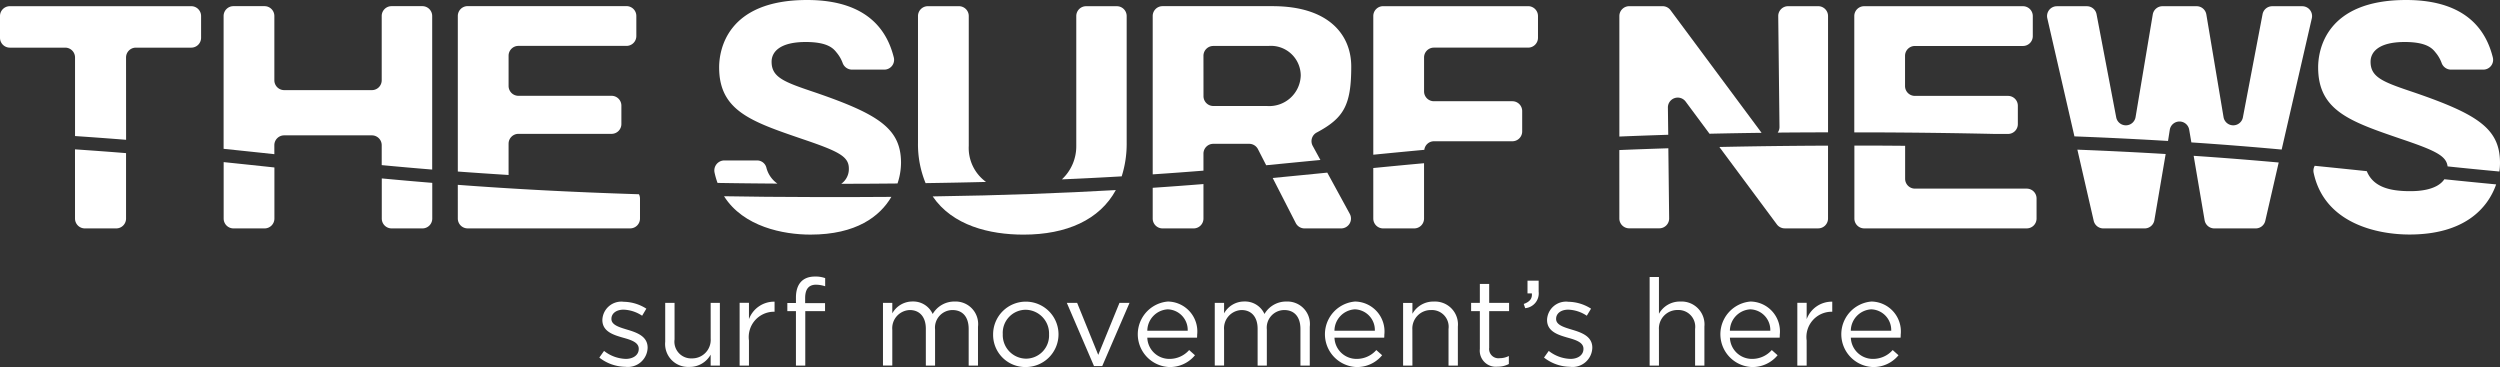
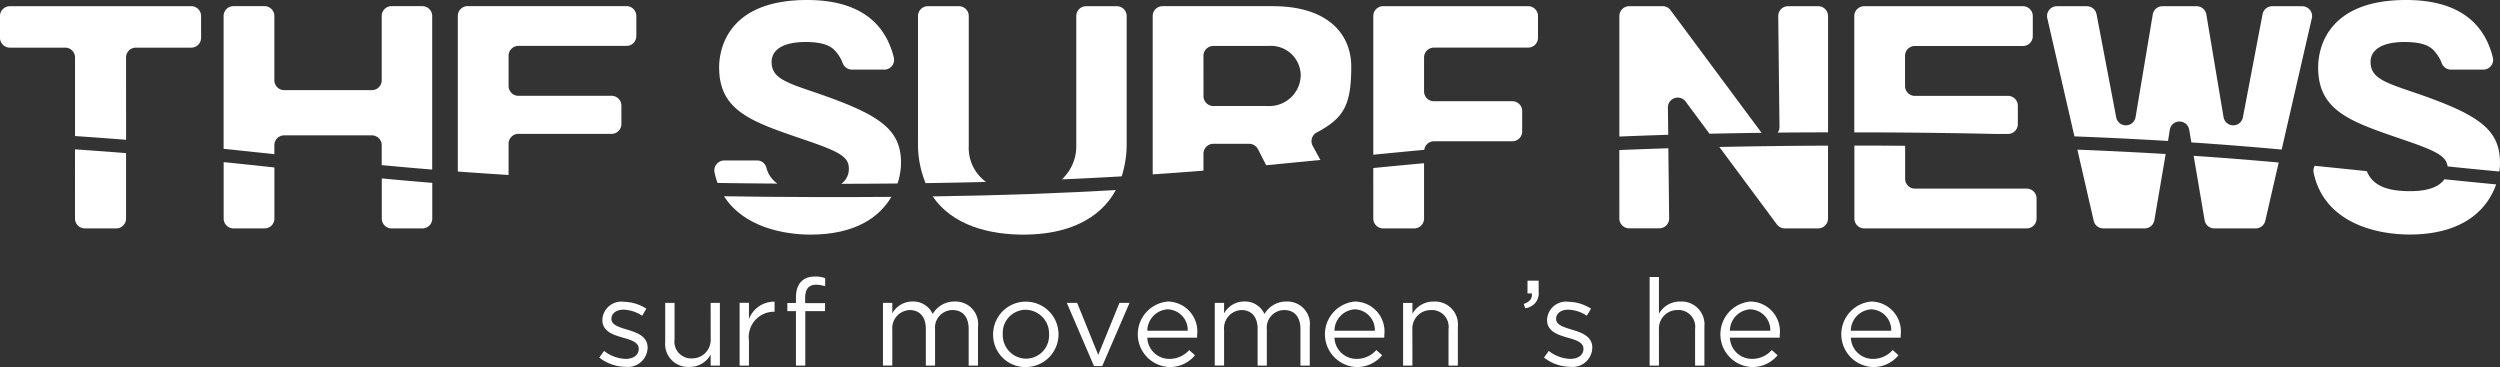
<svg xmlns="http://www.w3.org/2000/svg" width="140.001" height="20.554" viewBox="0 0 140.001 20.554">
  <rect x="0" y="0" width="140.001" height="20.554" fill="#333333" stroke="none" />
  <defs>
    <style>
      .cls-1 {
        fill: #fff;
      }
    </style>
  </defs>
  <g id="TSN_LOGO" data-name="TSN LOGO" transform="translate(-247.07 -122.821)">
    <g id="グループ化_2" data-name="グループ化 2" transform="translate(280.632 138.307)">
      <g id="グループ化_1" data-name="グループ化 1">
        <path id="パス_1" data-name="パス 1" class="cls-1" d="M333.568,169.286a2.412,2.412,0,0,1-1.454-.517l.265-.373a2.059,2.059,0,0,0,1.216.447c.421,0,.727-.218.727-.556v-.013c0-.354-.414-.49-.876-.618-.55-.157-1.161-.347-1.161-.992v-.014a1.062,1.062,0,0,1,1.2-1.005,2.412,2.412,0,0,1,1.263.386l-.237.395a1.988,1.988,0,0,0-1.04-.34c-.414,0-.679.218-.679.511v.013c0,.332.435.461.9.6.543.163,1.127.374,1.127,1.005v.013A1.107,1.107,0,0,1,333.568,169.286Z" transform="translate(-332.114 -164.231)" />
        <path id="パス_2" data-name="パス 2" class="cls-1" d="M344.006,165.8h.516v3.512h-.516V168.7a1.339,1.339,0,0,1-1.2.687,1.284,1.284,0,0,1-1.345-1.407V165.8h.523v2.05a.935.935,0,0,0,.971,1.06,1.037,1.037,0,0,0,1.053-1.1Z" transform="translate(-337.771 -164.326)" />
        <path id="パス_3" data-name="パス 3" class="cls-1" d="M352.547,169.216h-.523V165.7h.523v.917a1.5,1.5,0,0,1,1.434-.979v.563h-.041a1.417,1.417,0,0,0-1.393,1.61Z" transform="translate(-344.167 -164.23)" />
        <path id="パス_4" data-name="パス 4" class="cls-1" d="M360.9,163.552V164h-1.107v3.051h-.523V164h-.482v-.454h.482v-.306c0-.768.387-1.176,1.06-1.176a1.575,1.575,0,0,1,.577.088v.456a1.74,1.74,0,0,0-.509-.088c-.408,0-.612.245-.612.747v.286Z" transform="translate(-348.259 -162.063)" />
        <path id="パス_5" data-name="パス 5" class="cls-1" d="M376.385,165.611a1.261,1.261,0,0,1,1.3,1.412V169.2h-.522v-2.052c0-.679-.341-1.06-.91-1.06a.984.984,0,0,0-.972,1.087V169.2h-.517v-2.066c0-.658-.346-1.046-.9-1.046a1.018,1.018,0,0,0-.978,1.108v2h-.522v-3.512h.522v.59a1.285,1.285,0,0,1,1.135-.665,1.193,1.193,0,0,1,1.127.7A1.4,1.4,0,0,1,376.385,165.611Z" transform="translate(-356.479 -164.211)" />
        <path id="パス_6" data-name="パス 6" class="cls-1" d="M389.825,169.279A1.8,1.8,0,0,1,388,167.452a1.831,1.831,0,1,1,1.821,1.827Zm0-3.207a1.291,1.291,0,0,0-1.284,1.366,1.319,1.319,0,0,0,1.3,1.372,1.294,1.294,0,0,0,1.291-1.358A1.328,1.328,0,0,0,389.825,166.072Z" transform="translate(-365.947 -164.211)" />
        <path id="パス_7" data-name="パス 7" class="cls-1" d="M401.4,165.8h.563l-1.528,3.539h-.462l-1.522-3.539h.578l1.182,2.913Z" transform="translate(-372.271 -164.326)" />
        <path id="パス_8" data-name="パス 8" class="cls-1" d="M410.3,168.823a1.458,1.458,0,0,0,1.107-.495l.326.291a1.812,1.812,0,0,1-1.447.66,1.838,1.838,0,0,1-.068-3.668,1.674,1.674,0,0,1,1.637,1.861,1.48,1.48,0,0,1-.007.163h-2.785A1.23,1.23,0,0,0,410.3,168.823Zm1.026-1.575a1.157,1.157,0,0,0-1.121-1.2,1.212,1.212,0,0,0-1.141,1.2Z" transform="translate(-378.376 -164.211)" />
        <path id="パス_9" data-name="パス 9" class="cls-1" d="M423.467,165.611a1.261,1.261,0,0,1,1.3,1.412V169.2h-.523v-2.052c0-.679-.341-1.06-.91-1.06a.984.984,0,0,0-.972,1.087V169.2h-.516v-2.066c0-.658-.346-1.046-.9-1.046a1.018,1.018,0,0,0-.978,1.108v2h-.522v-3.512h.522v.59a1.286,1.286,0,0,1,1.135-.665,1.192,1.192,0,0,1,1.127.7A1.4,1.4,0,0,1,423.467,165.611Z" transform="translate(-384.981 -164.211)" />
        <path id="パス_10" data-name="パス 10" class="cls-1" d="M436.853,168.823a1.459,1.459,0,0,0,1.108-.495l.326.291a1.812,1.812,0,0,1-1.447.66,1.838,1.838,0,0,1-.068-3.668,1.675,1.675,0,0,1,1.638,1.861,1.446,1.446,0,0,1-.007.163h-2.785A1.23,1.23,0,0,0,436.853,168.823Zm1.026-1.575a1.157,1.157,0,0,0-1.121-1.2,1.211,1.211,0,0,0-1.141,1.2Z" transform="translate(-394.449 -164.211)" />
        <path id="パス_11" data-name="パス 11" class="cls-1" d="M446.692,169.2h-.522v-3.512h.522v.61a1.333,1.333,0,0,1,1.2-.685,1.282,1.282,0,0,1,1.345,1.405V169.2h-.523v-2.052a.937.937,0,0,0-.972-1.06,1.034,1.034,0,0,0-1.053,1.1Z" transform="translate(-401.158 -164.211)" />
-         <path id="パス_12" data-name="パス 12" class="cls-1" d="M456.833,166.688a.52.52,0,0,0,.592.584,1.1,1.1,0,0,0,.509-.123v.449a1.319,1.319,0,0,1-.632.15.9.9,0,0,1-.992-.992v-2.12h-.489v-.461h.489v-1.06h.523v1.06h1.114v.461h-1.114Z" transform="translate(-407 -162.7)" />
        <path id="パス_13" data-name="パス 13" class="cls-1" d="M463.744,163.362H463.5v-.713h.624v.612a.833.833,0,0,1-.753.929l-.082-.236C463.628,163.831,463.771,163.655,463.744,163.362Z" transform="translate(-411.521 -162.418)" />
        <path id="パス_14" data-name="パス 14" class="cls-1" d="M467.618,169.286a2.412,2.412,0,0,1-1.454-.517l.266-.373a2.06,2.06,0,0,0,1.216.447c.421,0,.727-.218.727-.556v-.013c0-.354-.414-.49-.877-.618-.549-.157-1.161-.347-1.161-.992v-.014a1.062,1.062,0,0,1,1.2-1.005,2.412,2.412,0,0,1,1.263.386l-.238.395a1.986,1.986,0,0,0-1.039-.34c-.414,0-.679.218-.679.511v.013c0,.332.435.461.9.6.543.163,1.127.374,1.127,1.005v.013A1.106,1.106,0,0,1,467.618,169.286Z" transform="translate(-413.261 -164.231)" />
        <path id="パス_15" data-name="パス 15" class="cls-1" d="M481.676,167.091h-.522v-4.96h.522v2.059a1.333,1.333,0,0,1,1.2-.685,1.282,1.282,0,0,1,1.345,1.405v2.181H483.7v-2.052a.937.937,0,0,0-.972-1.06,1.034,1.034,0,0,0-1.053,1.1Z" transform="translate(-422.336 -162.104)" />
        <path id="パス_16" data-name="パス 16" class="cls-1" d="M492.968,168.823a1.46,1.46,0,0,0,1.108-.495l.326.291a1.813,1.813,0,0,1-1.448.66,1.838,1.838,0,0,1-.068-3.668,1.674,1.674,0,0,1,1.638,1.861,1.446,1.446,0,0,1-.007.163h-2.785A1.23,1.23,0,0,0,492.968,168.823Zm1.026-1.575a1.157,1.157,0,0,0-1.122-1.2,1.211,1.211,0,0,0-1.141,1.2Z" transform="translate(-428.418 -164.211)" />
-         <path id="パス_17" data-name="パス 17" class="cls-1" d="M502.635,169.216h-.523V165.7h.523v.917a1.5,1.5,0,0,1,1.433-.979v.563h-.041a1.416,1.416,0,0,0-1.393,1.61Z" transform="translate(-435.023 -164.23)" />
        <path id="パス_18" data-name="パス 18" class="cls-1" d="M510.124,168.823a1.459,1.459,0,0,0,1.108-.495l.326.291a1.811,1.811,0,0,1-1.447.66,1.838,1.838,0,0,1-.068-3.668,1.675,1.675,0,0,1,1.638,1.861,1.36,1.36,0,0,1-.007.163h-2.785A1.231,1.231,0,0,0,510.124,168.823Zm1.026-1.575a1.158,1.158,0,0,0-1.122-1.2,1.212,1.212,0,0,0-1.141,1.2Z" transform="translate(-438.803 -164.211)" />
      </g>
    </g>
    <g id="グループ化_3" data-name="グループ化 3" transform="translate(247.07 122.821)">
      <path id="パス_19" data-name="パス 19" class="cls-1" d="M254.129,126.572a.551.551,0,0,1,.551-.551h3.1a.551.551,0,0,0,.551-.551v-1.219a.551.551,0,0,0-.551-.551H247.621a.551.551,0,0,0-.551.551v1.219a.551.551,0,0,0,.551.551h3.1a.551.551,0,0,1,.551.551v4.4c.99.067,1.945.137,2.859.21Z" transform="translate(-247.07 -123.353)" />
      <path id="パス_20" data-name="パス 20" class="cls-1" d="M257.714,147.891a.551.551,0,0,0,.551.551h1.756a.551.551,0,0,0,.551-.551v-3.665c-.914-.074-1.869-.144-2.859-.211Z" transform="translate(-253.513 -135.651)" />
      <path id="パス_21" data-name="パス 21" class="cls-1" d="M278.8,148.992a.551.551,0,0,0,.551.551h1.74a.551.551,0,0,0,.551-.551V146.13c-.936-.1-1.88-.2-2.842-.3Z" transform="translate(-266.275 -136.752)" />
      <path id="パス_22" data-name="パス 22" class="cls-1" d="M301.244,150.391a.551.551,0,0,0,.551.551h1.725a.551.551,0,0,0,.551-.551v-2c-.976-.079-1.916-.163-2.827-.248Z" transform="translate(-279.864 -138.151)" />
      <path id="パス_23" data-name="パス 23" class="cls-1" d="M281.638,131.484a.551.551,0,0,1,.551-.551H287.1a.551.551,0,0,1,.551.551V132.6q1.366.129,2.827.249v-8.6a.551.551,0,0,0-.551-.551h-1.725a.551.551,0,0,0-.551.551v3.6a.551.551,0,0,1-.551.551H282.19a.552.552,0,0,1-.551-.551v-3.6a.551.551,0,0,0-.551-.551h-1.74a.551.551,0,0,0-.551.551v7.438c.963.1,1.907.2,2.842.3Z" transform="translate(-266.275 -123.353)" />
      <path id="パス_24" data-name="パス 24" class="cls-1" d="M314.878,131.4a.551.551,0,0,1,.551-.551h5.215a.551.551,0,0,0,.551-.551v-1.029a.551.551,0,0,0-.551-.551h-5.215a.551.551,0,0,1-.551-.551v-1.693a.551.551,0,0,1,.551-.551h6.052a.551.551,0,0,0,.551-.551v-1.125a.551.551,0,0,0-.551-.551h-8.895a.551.551,0,0,0-.551.551v8.712q1.363.1,2.843.193Z" transform="translate(-286.397 -123.353)" />
-       <path id="パス_25" data-name="パス 25" class="cls-1" d="M312.035,150.942a.551.551,0,0,0,.551.551h9.1a.551.551,0,0,0,.551-.551v-1.125a.539.539,0,0,0-.058-.236c-3.918-.122-7.213-.307-10.145-.527Z" transform="translate(-286.397 -138.703)" />
      <path id="パス_26" data-name="パス 26" class="cls-1" d="M351.346,145.976a.536.536,0,0,0-.522-.385h-1.833a.562.562,0,0,0-.542.683,4.279,4.279,0,0,0,.167.576c1.068.018,2.2.03,3.353.038A1.549,1.549,0,0,1,351.346,145.976Z" transform="translate(-308.433 -136.606)" />
      <path id="パス_27" data-name="パス 27" class="cls-1" d="M354.632,150.714c-1.7,0-3.3-.021-4.821-.045,1.085,1.715,3.324,2.149,4.841,2.149,2.572,0,3.892-1.025,4.53-2.113C357.74,150.716,356.237,150.721,354.632,150.714Z" transform="translate(-309.265 -139.68)" />
      <path id="パス_28" data-name="パス 28" class="cls-1" d="M359.3,131.948c0-1.911-1.217-2.716-4.8-3.947-1.737-.584-2.448-.838-2.448-1.722,0-.569.489-1.106,1.91-1.106,1.263,0,1.564.38,1.737.6a1.937,1.937,0,0,1,.327.563.562.562,0,0,0,.522.384h1.811a.549.549,0,0,0,.538-.676c-.316-1.27-1.257-3.223-4.857-3.223-4.485,0-4.926,2.795-4.926,3.774,0,2.431,1.8,3.032,4.658,4.011,2.053.695,2.606.978,2.606,1.657a1.01,1.01,0,0,1-.425.85c1.087,0,2.143-.007,3.15-.017A3.722,3.722,0,0,0,359.3,131.948Z" transform="translate(-308.842 -122.821)" />
      <path id="パス_29" data-name="パス 29" class="cls-1" d="M384.5,152.288c2.409,0,4.263-.83,5.168-2.495-2.961.168-6.312.3-10.256.355C380.526,151.788,382.608,152.288,384.5,152.288Z" transform="translate(-327.181 -139.149)" />
      <path id="パス_30" data-name="パス 30" class="cls-1" d="M380.176,131.517v-7.266a.551.551,0,0,0-.551-.551h-1.741a.552.552,0,0,0-.551.551v7.091a5.723,5.723,0,0,0,.425,2.266c1.174-.017,2.312-.039,3.385-.067A2.349,2.349,0,0,1,380.176,131.517Z" transform="translate(-325.925 -123.353)" />
      <path id="パス_31" data-name="パス 31" class="cls-1" d="M401.371,131.343v-7.091a.551.551,0,0,0-.551-.551H399.1a.551.551,0,0,0-.551.551v7.266a2.526,2.526,0,0,1-.807,1.88c1.174-.05,2.286-.107,3.35-.169A6.007,6.007,0,0,0,401.371,131.343Z" transform="translate(-338.277 -123.353)" />
      <path id="パス_32" data-name="パス 32" class="cls-1" d="M413.481,131.958a.551.551,0,0,1,.551-.551h2.01a.551.551,0,0,1,.491.3l.461.9c1.034-.1,2.04-.2,3.036-.295l-.43-.789a.547.547,0,0,1,.217-.745c1.528-.813,1.94-1.533,1.94-3.7,0-1.753-1.232-3.38-4.407-3.38h-6.16a.551.551,0,0,0-.551.551v8.868c.987-.065,1.929-.135,2.842-.208Zm0-5.48a.551.551,0,0,1,.551-.551h3.082a1.669,1.669,0,0,1,1.815,1.657,1.764,1.764,0,0,1-1.895,1.705h-3a.551.551,0,0,1-.551-.551Z" transform="translate(-346.087 -123.353)" />
-       <path id="パス_33" data-name="パス 33" class="cls-1" d="M428.957,150.141a.551.551,0,0,0,.491.3h2.05a.551.551,0,0,0,.484-.815l-1.26-2.309c-1,.1-2.017.2-3.057.3Z" transform="translate(-356.394 -137.65)" />
-       <path id="パス_34" data-name="パス 34" class="cls-1" d="M410.639,150.873a.551.551,0,0,0,.551.551h1.74a.551.551,0,0,0,.551-.551V148.94c-.913.073-1.855.143-2.842.21Z" transform="translate(-346.087 -138.633)" />
      <path id="パス_35" data-name="パス 35" class="cls-1" d="M441.941,149.083a.551.551,0,0,0,.551.551h1.74a.551.551,0,0,0,.551-.551v-3.1c-.97.088-1.914.178-2.843.27Z" transform="translate(-365.036 -136.843)" />
      <path id="パス_36" data-name="パス 36" class="cls-1" d="M445.335,131.264h4.393a.551.551,0,0,0,.551-.551v-1.14a.551.551,0,0,0-.551-.551h-4.393a.551.551,0,0,1-.551-.551v-1.9a.551.551,0,0,1,.551-.551h5.278a.552.552,0,0,0,.551-.551v-1.219a.552.552,0,0,0-.551-.551h-8.121a.551.551,0,0,0-.551.551v7.767c.933-.092,1.883-.184,2.857-.274A.545.545,0,0,1,445.335,131.264Z" transform="translate(-365.036 -123.353)" />
      <path id="パス_37" data-name="パス 37" class="cls-1" d="M476.854,147.8a.551.551,0,0,0,.551.551h1.687a.552.552,0,0,0,.551-.557l-.045-3.926c-.947.03-1.869.063-2.745.1Z" transform="translate(-386.17 -135.565)" />
      <path id="パス_38" data-name="パス 38" class="cls-1" d="M494.268,147.9a.55.55,0,0,0,.442.223h1.872a.551.551,0,0,0,.551-.551V143.49c-2.19.009-4.206.035-6.085.075Z" transform="translate(-394.763 -135.334)" />
      <path id="パス_39" data-name="パス 39" class="cls-1" d="M479.573,129.377a.551.551,0,0,1,.994-.335l1.336,1.8q1.4-.032,2.917-.051l-5.1-6.868a.552.552,0,0,0-.442-.223h-1.872a.552.552,0,0,0-.551.551V131c.873-.037,1.793-.069,2.737-.1Z" transform="translate(-386.17 -123.353)" />
      <path id="パス_40" data-name="パス 40" class="cls-1" d="M502.15,130.764v-6.513a.551.551,0,0,0-.551-.551h-1.687a.551.551,0,0,0-.551.558l.07,6.208a.538.538,0,0,1-.1.313C500.24,130.77,501.182,130.766,502.15,130.764Z" transform="translate(-399.779 -123.353)" />
      <path id="パス_41" data-name="パス 41" class="cls-1" d="M518.071,130.854h.732a.551.551,0,0,0,.551-.551v-1.029a.551.551,0,0,0-.551-.551h-5.215a.551.551,0,0,1-.551-.551v-1.693a.551.551,0,0,1,.551-.551h6.052a.551.551,0,0,0,.551-.551v-1.125a.551.551,0,0,0-.551-.551h-8.894a.551.551,0,0,0-.551.551v6.514h.851C513.6,130.774,515.917,130.806,518.071,130.854Z" transform="translate(-406.354 -123.353)" />
      <path id="パス_42" data-name="パス 42" class="cls-1" d="M510.2,143.483v4.085a.551.551,0,0,0,.551.551h9.1a.551.551,0,0,0,.551-.551v-1.125a.551.551,0,0,0-.551-.551h-6.258a.551.551,0,0,1-.551-.551v-1.847c-.654-.005-1.308-.011-1.992-.013Z" transform="translate(-406.354 -135.329)" />
      <path id="パス_43" data-name="パス 43" class="cls-1" d="M544.409,130.618a.551.551,0,0,1,1.087,0l.121.71c1.81.121,3.479.255,5.057.4l1.689-7.351a.551.551,0,0,0-.537-.675h-1.68a.551.551,0,0,0-.542.447l-1.1,5.774a.551.551,0,0,1-1.085-.013l-.963-5.748a.552.552,0,0,0-.544-.461H544a.552.552,0,0,0-.544.461l-.963,5.748a.551.551,0,0,1-1.085.013l-1.1-5.773a.552.552,0,0,0-.541-.448h-1.68a.551.551,0,0,0-.537.675l1.519,6.613c1.885.072,3.62.159,5.241.257Z" transform="translate(-422.9 -123.353)" />
      <path id="パス_44" data-name="パス 44" class="cls-1" d="M558.961,148.539a.551.551,0,0,0,.544.459h2.318a.55.55,0,0,0,.537-.428l.75-3.263c-1.491-.133-3.066-.26-4.762-.374Z" transform="translate(-435.502 -136.207)" />
      <path id="パス_45" data-name="パス 45" class="cls-1" d="M542.763,148.042a.551.551,0,0,0,.537.428h2.318a.55.55,0,0,0,.543-.459l.632-3.707c-1.536-.092-3.172-.175-4.944-.244Z" transform="translate(-425.515 -135.679)" />
      <path id="パス_46" data-name="パス 46" class="cls-1" d="M586.194,131.948c0-1.911-1.217-2.716-4.8-3.947-1.738-.584-2.448-.838-2.448-1.722,0-.569.489-1.106,1.911-1.106,1.263,0,1.564.38,1.738.6a1.931,1.931,0,0,1,.326.563.562.562,0,0,0,.523.384h1.812a.549.549,0,0,0,.538-.676c-.316-1.27-1.257-3.223-4.857-3.223-4.485,0-4.927,2.795-4.927,3.774,0,2.431,1.8,3.032,4.658,4.011,1.918.649,2.52.943,2.591,1.533.944.1,1.9.194,2.9.287A3.351,3.351,0,0,0,586.194,131.948Z" transform="translate(-446.193 -122.821)" />
      <path id="パス_47" data-name="パス 47" class="cls-1" d="M580.751,147.777c-1.111,0-2.058-.219-2.423-1.12-.952-.1-1.92-.2-2.915-.3a.556.556,0,0,0-.064.378c.594,2.829,3.521,3.47,5.37,3.47,3.12,0,4.4-1.507,4.853-2.807-.991-.094-1.952-.19-2.9-.288C582.232,147.766,581.092,147.777,580.751,147.777Z" transform="translate(-445.787 -137.072)" />
    </g>
  </g>
</svg>